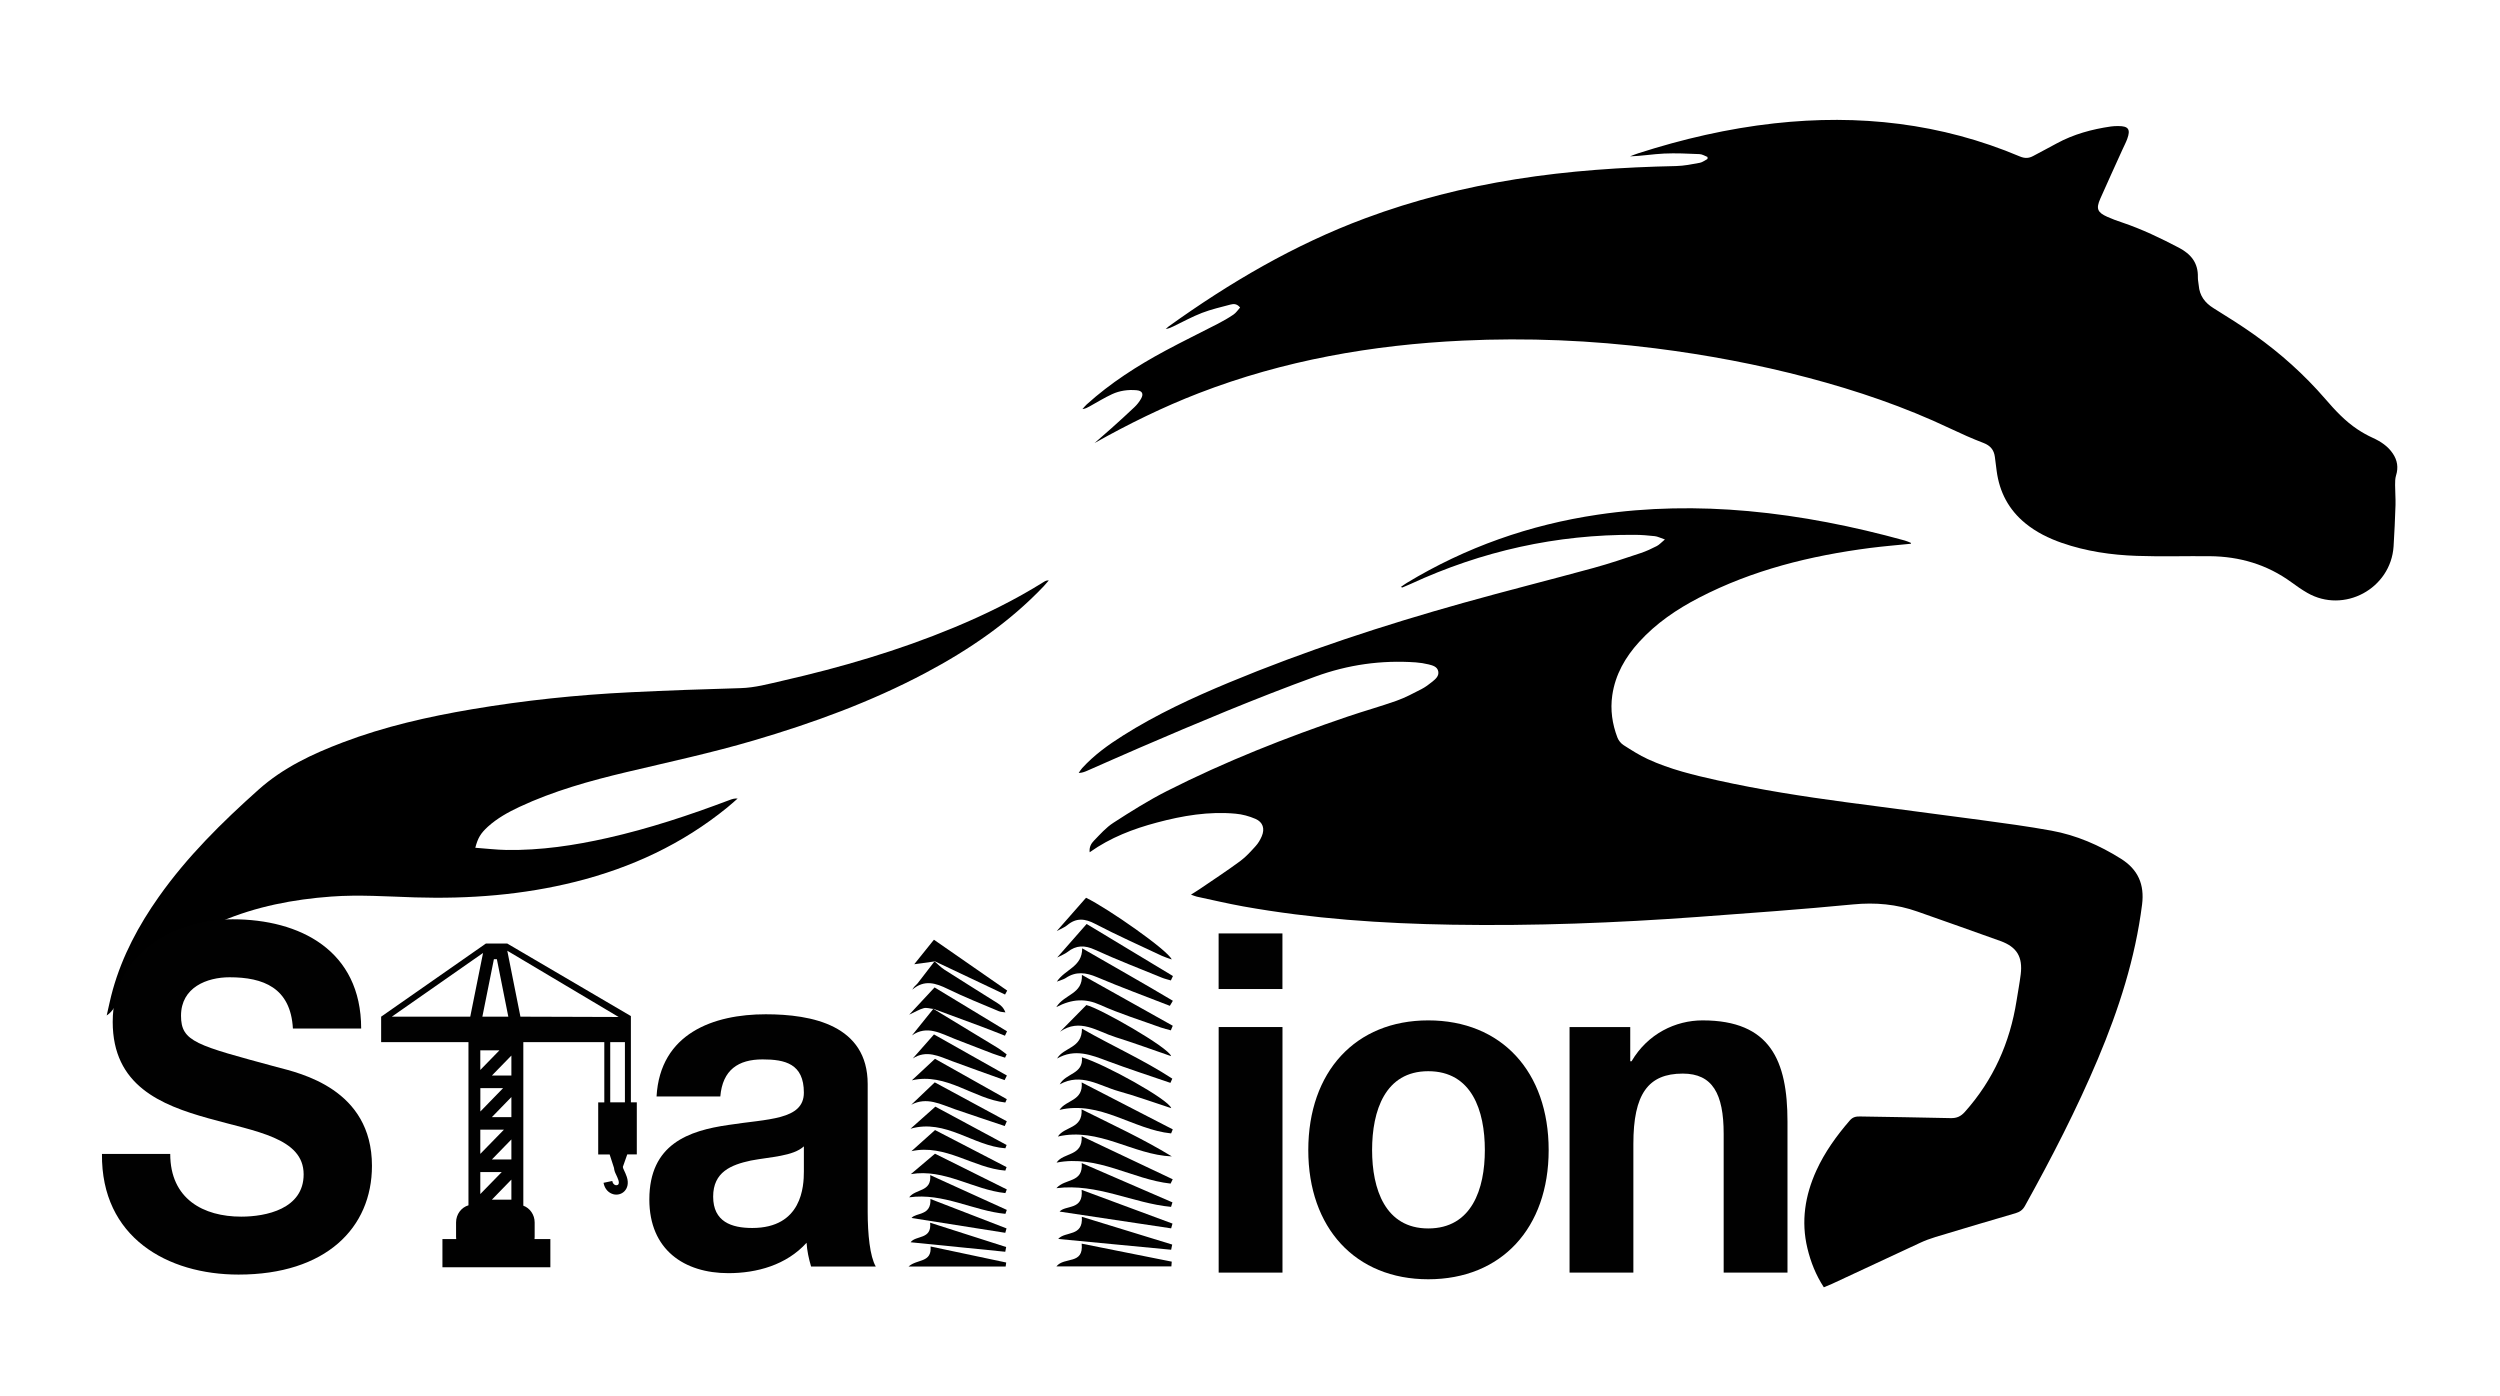
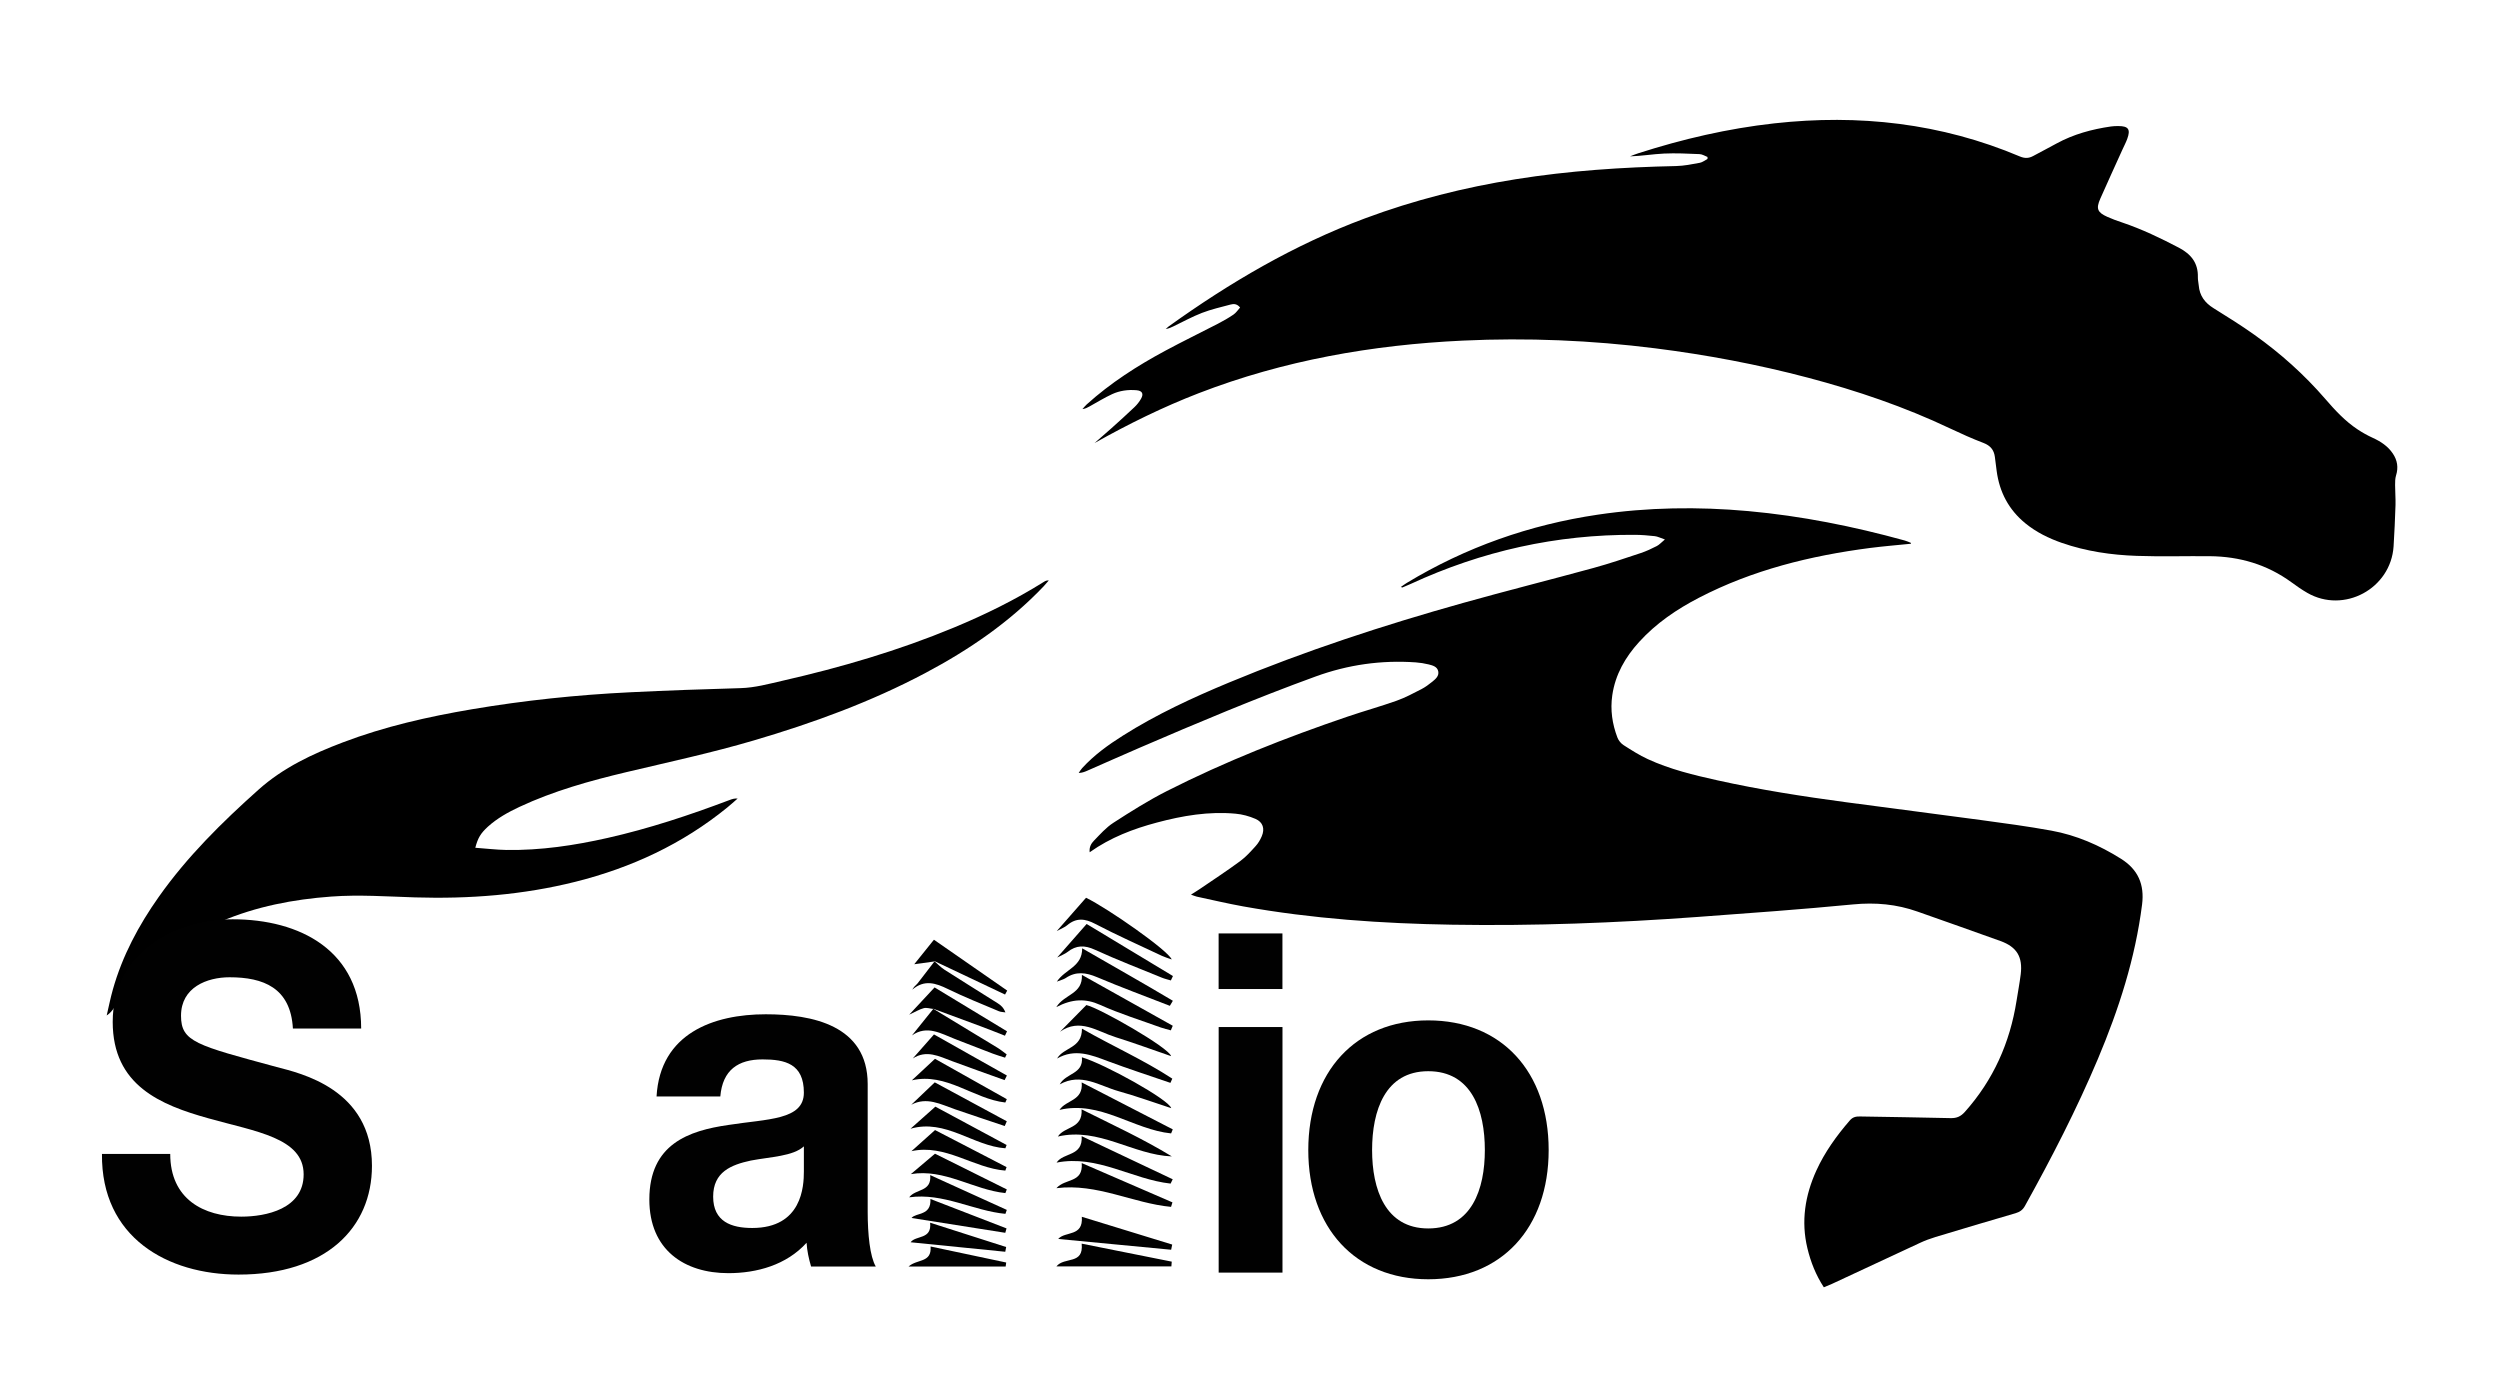
<svg xmlns="http://www.w3.org/2000/svg" version="1.1" id="Layer_1" x="0px" y="0px" viewBox="0 0 544.55 304" style="enable-background:new 0 0 544.55 304;" xml:space="preserve">
  <style type="text/css">
	.st0{fill:#010101;}
	.st1{fill-rule:evenodd;clip-rule:evenodd;fill:#010101;}
</style>
  <g>
    <g>
      <path d="M238.41,96.51c1.21-1.06,2.44-2.11,3.64-3.19c1.7-1.53,3.41-3.06,5.06-4.64c0.56-0.53,1.06-1.17,1.44-1.84    c0.61-1.07,0.24-1.74-1-1.84c-1.83-0.16-3.65,0.09-5.3,0.85c-1.69,0.78-3.28,1.77-4.91,2.67c-0.47,0.26-0.93,0.52-1.57,0.59    c0.31-0.34,0.6-0.71,0.94-1.02c5.18-4.68,11.01-8.41,17.13-11.7c3.77-2.03,7.62-3.89,11.42-5.86c1.17-0.61,2.33-1.26,3.42-2.01    c0.56-0.38,0.95-0.99,1.44-1.53c-0.67-0.84-1.4-0.84-2.09-0.65c-2.09,0.56-4.21,1.04-6.23,1.82c-2.13,0.82-4.14,1.94-6.21,2.93    c-0.52,0.25-1.04,0.5-1.67,0.56c0.21-0.18,0.41-0.38,0.63-0.54c13.32-9.56,27.37-17.81,42.79-23.55    c10.65-3.97,21.61-6.73,32.82-8.52c11.57-1.85,23.22-2.62,34.93-2.87c1.73-0.04,3.46-0.39,5.17-0.71    c0.59-0.11,1.12-0.55,1.67-0.84c0-0.14,0-0.28,0-0.43c-0.57-0.22-1.14-0.6-1.73-0.62c-2.58-0.11-5.17-0.24-7.75-0.12    c-2.45,0.12-4.89,0.53-7.4,0.61c0.6-0.23,1.2-0.49,1.82-0.68c9.66-3.1,19.51-5.39,29.6-6.51c18.42-2.04,36.33-0.05,53.5,7.21    c1.07,0.45,1.94,0.42,2.9-0.1c1.7-0.92,3.41-1.8,5.1-2.73c3.7-2.02,7.7-3.1,11.84-3.7c0.53-0.08,1.08-0.09,1.62-0.09    c2.19,0,2.69,0.72,1.92,2.81c-0.29,0.79-0.69,1.54-1.04,2.31c-1.61,3.57-3.25,7.12-4.83,10.71c-0.96,2.17-0.62,2.98,1.55,3.95    c1.04,0.47,2.12,0.86,3.21,1.22c4.3,1.45,8.36,3.4,12.37,5.5c2.65,1.39,4.21,3.33,4.13,6.42c-0.02,0.6,0.14,1.2,0.19,1.8    c0.18,2.23,1.33,3.77,3.21,4.94c3.02,1.88,6.04,3.76,8.93,5.82c5.67,4.03,10.83,8.65,15.39,13.92c2.13,2.47,4.34,4.87,7.08,6.68    c1.04,0.69,2.15,1.31,3.29,1.83c1.73,0.79,3.28,1.8,4.36,3.4c1.01,1.48,1.26,3.08,0.71,4.82c-0.2,0.65-0.2,1.39-0.2,2.08    c0,1.44,0.13,2.88,0.09,4.31c-0.1,3.01-0.23,6.03-0.42,9.03c-0.6,9.22-10.81,14.72-18.79,10.13c-1.2-0.69-2.34-1.49-3.46-2.31    c-5.3-3.87-11.28-5.62-17.78-5.68c-5.3-0.05-10.61,0.12-15.91-0.07c-5.55-0.19-11.04-0.99-16.33-2.83c-2.86-1-5.55-2.32-7.92-4.25    c-3.64-2.97-5.66-6.81-6.27-11.44c-0.13-1.02-0.25-2.03-0.39-3.05c-0.2-1.51-0.98-2.45-2.46-3.02c-2.47-0.94-4.89-2.03-7.28-3.16    c-9.94-4.72-20.31-8.24-30.93-11.05c-10.96-2.9-22.08-4.99-33.33-6.41c-13.91-1.75-27.87-2.34-41.87-1.68    c-19.74,0.93-39.02,4.3-57.53,11.45C253.31,88.66,245.81,92.35,238.41,96.51z" />
      <path d="M397.27,280.4c-1.74-2.67-2.86-5.5-3.58-8.5c-1.41-5.87-0.52-11.49,1.94-16.91c1.84-4.04,4.41-7.6,7.3-10.94    c0.63-0.73,1.33-0.88,2.23-0.86c6.57,0.13,13.14,0.19,19.71,0.36c1.34,0.04,2.23-0.37,3.11-1.35c6.21-6.95,9.83-15.08,11.27-24.24    c0.3-1.9,0.66-3.8,0.9-5.71c0.47-3.81-0.82-5.98-4.42-7.28c-6-2.17-12.03-4.27-18.04-6.4c-4.56-1.62-9.18-2.04-14.04-1.57    c-11.27,1.09-22.58,1.9-33.88,2.73c-17.8,1.3-35.63,1.99-53.48,1.69c-15.26-0.25-30.46-1.29-45.51-3.99    c-3.38-0.61-6.72-1.4-10.08-2.12c-0.34-0.07-0.67-0.23-1.28-0.44c0.78-0.5,1.38-0.85,1.96-1.25c2.93-2,5.91-3.95,8.77-6.06    c1.25-0.92,2.31-2.11,3.36-3.27c0.56-0.61,1-1.37,1.33-2.14c0.7-1.64,0.26-3.07-1.37-3.78c-1.36-0.59-2.86-1-4.33-1.13    c-5.84-0.54-11.54,0.43-17.15,1.93c-5.14,1.37-10.08,3.24-14.64,6.47c-0.13-1.16,0.36-1.93,0.93-2.52    c1.34-1.38,2.64-2.87,4.24-3.9c3.79-2.45,7.63-4.87,11.65-6.91c12.7-6.44,25.93-11.65,39.4-16.23c3.53-1.2,7.14-2.2,10.65-3.45    c1.86-0.66,3.63-1.61,5.4-2.52c0.85-0.44,1.63-1.03,2.38-1.63c0.69-0.57,1.48-1.22,1.28-2.24c-0.21-1.04-1.21-1.29-2.07-1.51    c-0.93-0.23-1.89-0.38-2.85-0.45c-7.49-0.52-14.73,0.5-21.83,3.09c-12.97,4.72-25.68,10.07-38.35,15.53    c-3.82,1.65-7.61,3.34-11.42,5.01c-0.53,0.23-1.08,0.44-1.8,0.46c0.25-0.35,0.46-0.74,0.76-1.06c2.59-2.83,5.66-5.05,8.88-7.08    c7.31-4.62,15.13-8.24,23.09-11.55c16.6-6.9,33.65-12.48,50.95-17.33c9.45-2.65,18.97-5.04,28.44-7.63    c3.48-0.95,6.91-2.12,10.34-3.26c1.19-0.4,2.35-0.94,3.47-1.52c0.54-0.28,0.97-0.77,1.76-1.43c-1-0.34-1.58-0.65-2.19-0.72    c-1.43-0.16-2.88-0.28-4.32-0.29c-17.08-0.1-33.36,3.53-48.85,10.69c-0.6,0.28-1.21,0.52-1.82,0.78    c-0.04,0.02-0.11-0.04-0.33-0.12c0.48-0.33,0.87-0.63,1.29-0.88c12.85-7.77,26.74-12.66,41.58-14.86    c10.91-1.62,21.84-1.77,32.81-0.78c11.56,1.05,22.88,3.32,34.05,6.4c0.46,0.13,0.89,0.32,1.33,0.5c0.03,0.01,0.03,0.1,0.05,0.21    c-2.97,0.3-5.95,0.54-8.91,0.92c-12.98,1.69-25.57,4.78-37.28,10.85c-4.84,2.51-9.32,5.55-13.02,9.62    c-3.02,3.32-5.19,7.09-5.85,11.61c-0.46,3.18-0.01,6.25,1.12,9.22c0.24,0.63,0.76,1.27,1.33,1.64c1.72,1.1,3.45,2.21,5.3,3.06    c4.84,2.23,10.01,3.47,15.18,4.62c9.24,2.05,18.58,3.5,27.96,4.76c9.79,1.32,19.59,2.55,29.38,3.88    c5.13,0.7,10.27,1.38,15.36,2.31c5.45,0.99,10.46,3.17,15.16,6.12c3.75,2.35,5.16,5.62,4.61,9.98c-1.48,11.7-5.06,22.79-9.61,33.6    c-4.64,11.01-10.11,21.61-15.9,32.04c-0.48,0.87-1.1,1.31-2.03,1.59c-5.84,1.7-11.67,3.44-17.49,5.2    c-1.15,0.35-2.28,0.77-3.37,1.28c-6.4,2.96-12.78,5.95-19.17,8.93C398.45,279.9,397.9,280.13,397.27,280.4z" />
      <path d="M103.53,184.66c2.38,0.17,4.58,0.44,6.79,0.48c7.45,0.11,14.77-0.98,22.02-2.62c9.07-2.05,17.87-4.97,26.55-8.25    c0.55-0.21,1.1-0.39,1.79-0.34c-0.76,0.66-1.51,1.35-2.29,1.98c-9.76,7.94-20.87,13.1-33.02,16.15    c-11.48,2.88-23.17,3.77-34.97,3.41c-6.08-0.19-12.16-0.63-18.25-0.18c-8.29,0.61-16.35,2.16-24.03,5.43    c-9.5,4.05-17.22,10.3-23.2,18.72c-0.45,0.63-0.9,1.25-1.68,1.75c0.44-1.89,0.82-3.81,1.35-5.68c2.07-7.33,5.61-13.95,9.99-20.15    c6.2-8.78,13.77-16.25,21.76-23.38c5.38-4.8,11.72-7.76,18.33-10.27c9.1-3.46,18.56-5.6,28.13-7.22    c11.42-1.93,22.92-3.14,34.49-3.7c8.01-0.39,16.02-0.68,24.03-0.9c3.12-0.09,6.07-0.91,9.05-1.59c12.76-2.91,25.3-6.57,37.4-11.6    c6.8-2.82,13.39-6.06,19.64-9.98c0.29-0.18,0.59-0.32,1.04-0.29c-0.38,0.43-0.75,0.88-1.14,1.3c-7.44,7.81-16.22,13.81-25.7,18.84    c-11.92,6.33-24.52,10.92-37.44,14.72c-9.14,2.69-18.44,4.69-27.7,6.89c-7.98,1.9-15.87,4.09-23.33,7.58    c-2.46,1.15-4.83,2.47-6.87,4.31C104.7,181.52,104.1,182.48,103.53,184.66z" />
    </g>
    <g>
      <g>
        <path class="st0" d="M254.94,235.87c-4.54-1.56-9.11-3.04-13.61-4.72c-3.64-1.37-7.21-2.82-11.08-0.58     c1.47-2.51,5.46-2.18,5.42-6.51c6.69,3.82,13.45,6.82,19.68,10.89C255.21,235.25,255.08,235.56,254.94,235.87z" />
        <path class="st0" d="M255.15,275.85c-8.27,0-16.54,0-25.05,0c1.77-2.18,5.98-0.28,5.51-4.96c6.71,1.34,13.17,2.63,19.62,3.92     C255.2,275.15,255.17,275.5,255.15,275.85z" />
        <path class="st0" d="M230.89,224.74c1.79-1.81,3.58-3.62,5.74-5.82c2.87,0.65,18,9.29,18.46,11.13     c-4.16-1.43-8.12-2.89-12.14-4.15C239.03,224.68,235.21,221.67,230.89,224.74z" />
        <path class="st0" d="M230.5,269.87c1.51-1.74,5.49-0.42,5.14-4.83c6.73,2.07,13.21,4.06,19.69,6.05     c-0.08,0.38-0.15,0.76-0.23,1.13C246.91,271.44,238.71,270.66,230.5,269.87z" />
        <path class="st0" d="M236.56,195.55c4.73,2.28,17.94,11.52,18.66,13.44c-0.85-0.31-1.52-0.5-2.14-0.79     c-4.85-2.29-9.76-4.47-14.52-6.96c-2.25-1.18-4.14-1.38-6.14,0.32c-0.5,0.42-1.14,0.65-2.24,1.25     C232.46,200.21,234.36,198.06,236.56,195.55z" />
        <path class="st0" d="M230.27,208.57c2.24-2.54,4.17-4.74,6.42-7.31c5.79,3.49,12.3,7.41,18.8,11.34     c-0.15,0.32-0.3,0.64-0.45,0.96c-0.65-0.2-1.32-0.34-1.95-0.6c-4.88-2-9.8-3.89-14.6-6.09c-2.22-1.02-4.06-1.02-5.97,0.49     C231.98,207.79,231.27,208.04,230.27,208.57z" />
        <path class="st0" d="M230.11,258.81c1.91-2.2,5.86-1.05,5.51-5.47c6.78,2.94,13.27,5.75,19.76,8.56c-0.1,0.33-0.2,0.65-0.3,0.98     C246.77,262.1,238.96,257.69,230.11,258.81z" />
        <path class="st0" d="M255.25,251.89c-8.49-0.33-15.9-6.41-24.82-4.33c1.44-2.27,5.46-1.63,5.16-5.92     C242.39,245.03,248.99,248.07,255.25,251.89z" />
-         <path class="st0" d="M230.8,263.91c1.24-1.47,5.26-0.23,4.8-4.73c6.8,2.52,13.29,4.93,19.79,7.34c-0.1,0.35-0.2,0.69-0.29,1.04     C246.9,266.32,238.7,265.09,230.8,263.91z" />
        <path class="st0" d="M254.82,219.09c-5.3-2.07-10.64-4.03-15.88-6.25c-2.4-1.01-4.56-1.32-6.81,0.2     c-0.46,0.31-1.05,0.43-1.93,0.78c1.83-2.75,5.55-3.2,5.52-7.26c6.75,3.9,13.3,7.58,19.75,11.43     C255.26,218.36,255.04,218.73,254.82,219.09z" />
        <path class="st0" d="M254.98,257.81c-8.35-0.91-15.95-6.33-24.84-4.57c1.51-2.28,5.75-1.27,5.47-5.76     c6.8,3.22,13.31,6.31,19.83,9.39C255.28,257.19,255.13,257.5,254.98,257.81z" />
        <path class="st0" d="M255.03,224.43c-0.74-0.21-1.49-0.37-2.21-0.63c-4.41-1.6-8.91-2.99-13.19-4.92     c-3.16-1.42-6.05-1.34-9.55,0.49c1.82-2.9,5.78-2.79,5.58-7.02c6.8,3.81,13.29,7.44,19.79,11.08     C255.31,223.76,255.17,224.1,255.03,224.43z" />
        <path class="st0" d="M255.12,241.38c-3.95-1.29-7.69-2.64-11.51-3.71c-4.15-1.16-8.12-4.08-12.78-1.47     c1.35-2.51,5.18-2.19,4.83-5.9C240.64,231.77,254.61,239.52,255.12,241.38z" />
        <path class="st0" d="M230.78,241.76c1.42-2.21,5.22-1.92,4.83-5.99c6.82,3.52,13.33,6.87,19.84,10.23     c-0.12,0.29-0.24,0.59-0.36,0.88C246.87,246.06,239.65,239.66,230.78,241.76z" />
      </g>
      <g>
        <path class="st0" d="M197.91,275.87c1.89-1.69,5.06-0.74,4.79-4.36c5.63,1.19,11.05,2.34,16.47,3.49     c-0.04,0.29-0.08,0.58-0.12,0.87C212.18,275.87,205.31,275.87,197.91,275.87z" />
        <path class="st0" d="M218.99,259.88c-6.99-0.73-13.32-5.38-20.59-4.13c1.59-1.34,3.22-2.72,5.26-4.45     c4.72,2.34,10.18,5.06,15.64,7.78C219.19,259.34,219.09,259.61,218.99,259.88z" />
        <path class="st0" d="M218.85,245.27c-3.6-1.21-7.21-2.4-10.81-3.64c-3.12-1.07-6.17-2.8-9.55-0.99c1.59-1.52,3.18-3.03,5.12-4.88     c4.78,2.58,10.23,5.53,15.69,8.48C219.15,244.59,219,244.93,218.85,245.27z" />
-         <path class="st0" d="M203.23,219.7c4.67,2.83,9.35,5.65,14.01,8.5c0.71,0.43,1.36,0.97,2.03,1.46c-0.12,0.24-0.23,0.48-0.35,0.72     c-0.9-0.29-1.81-0.55-2.7-0.89c-2.74-1.04-5.48-2.1-8.21-3.17c-3.08-1.21-6.09-3.09-9.37-0.78c1.61-2,3.12-3.89,4.64-5.77     L203.23,219.7z" />
+         <path class="st0" d="M203.23,219.7c4.67,2.83,9.35,5.65,14.01,8.5c0.71,0.43,1.36,0.97,2.03,1.46c-0.12,0.24-0.23,0.48-0.35,0.72     c-0.9-0.29-1.81-0.55-2.7-0.89c-2.74-1.04-5.48-2.1-8.21-3.17c-3.08-1.21-6.09-3.09-9.37-0.78c1.61-2,3.12-3.89,4.64-5.77     z" />
        <path class="st0" d="M203.56,209.42c-1.54,0.21-3.08,0.42-4.42,0.61c1.16-1.44,2.6-3.23,4.29-5.34     c4.96,3.44,10.46,7.26,15.96,11.08c-0.16,0.29-0.32,0.57-0.47,0.86c-5.14-2.43-10.28-4.86-15.42-7.3L203.56,209.42z" />
        <path class="st0" d="M203.29,219.77c-0.7-0.07-1.44-0.34-2.08-0.17c-0.95,0.25-1.83,0.8-3.17,1.42c1.93-2.07,3.55-3.81,5.53-5.94     c4.81,2.92,10.29,6.24,15.78,9.56c-0.15,0.32-0.3,0.64-0.45,0.96c-1.74-0.68-3.47-1.38-5.22-2.03c-3.48-1.3-6.98-2.58-10.46-3.87     C203.23,219.7,203.29,219.77,203.29,219.77z" />
        <path class="st0" d="M198.62,235.32c1.58-1.47,3.09-2.88,5.04-4.69c4.69,2.64,10.17,5.71,15.64,8.79     c-0.11,0.24-0.21,0.49-0.32,0.73C212.04,239.37,206.12,233.56,198.62,235.32z" />
        <path class="st0" d="M218.97,272.66c-6.85-0.69-13.7-1.37-20.62-2.07c1.13-1.56,4.65-0.53,4.25-4.26     c5.7,1.82,11.13,3.56,16.56,5.3C219.1,271.98,219.04,272.32,218.97,272.66z" />
        <path class="st0" d="M218.82,235.27c-3.82-1.38-7.66-2.72-11.46-4.14c-2.81-1.05-5.56-2.52-8.54-0.57     c1.46-1.66,2.93-3.32,4.62-5.24c4.93,2.78,10.4,5.87,15.88,8.95C219.16,234.6,218.99,234.94,218.82,235.27z" />
        <path class="st0" d="M203.48,209.33c0.74,0.63,1.43,1.37,2.24,1.89c3.85,2.47,7.74,4.87,11.6,7.31c0.67,0.42,1.28,0.94,1.68,1.99     c-0.48-0.08-1-0.07-1.44-0.26c-3.71-1.57-7.47-3.06-11.09-4.83c-2.64-1.29-5.1-2.13-7.76,0.14c0.14-0.21,0.26-0.44,0.43-0.63     c0.23-0.26,0.51-0.46,0.72-0.73c1.24-1.59,2.47-3.19,3.69-4.79C203.56,209.42,203.48,209.33,203.48,209.33z" />
        <path class="st0" d="M202.62,255.96c5.86,2.66,11.27,5.12,16.68,7.58c-0.1,0.29-0.2,0.57-0.3,0.86     c-7.01-0.66-13.53-4.63-20.96-3.6C199.46,258.88,202.95,259.7,202.62,255.96z" />
        <path class="st0" d="M218.97,268.53c-6.89-1.09-13.79-2.18-20.42-3.23c0.92-1.2,4.34-0.42,4.11-4.14     c5.7,2.2,11.14,4.31,16.58,6.41C219.14,267.89,219.06,268.21,218.97,268.53z" />
        <path class="st0" d="M198.33,245.86c1.66-1.48,3.27-2.91,5.41-4.81c4.61,2.48,10.07,5.42,15.52,8.35     c-0.09,0.24-0.18,0.48-0.27,0.72C212,249.64,205.96,243.64,198.33,245.86z" />
        <path class="st0" d="M198.53,250.75c1.68-1.5,3.21-2.87,5.14-4.6c4.68,2.42,10.13,5.25,15.58,8.07c-0.09,0.25-0.18,0.5-0.27,0.76     C212.02,254.44,205.89,249.11,198.53,250.75z" />
      </g>
      <g>
-         <path class="st1" d="M111.39,261.31v-4.37l-4.25,4.37H111.39L111.39,261.31z M135.67,254.17c0.02,0.11,0.04,0.22,0.07,0.31     c0.02,0.07,0.11,0.26,0.21,0.48c0.18,0.39,0.41,0.87,0.58,1.39c0.45,1.38,0.14,2.44-0.51,3.12c-0.32,0.33-0.71,0.55-1.14,0.66     c-0.41,0.11-0.84,0.11-1.27,0c-0.97-0.25-1.88-1.06-2.15-2.49l1.9-0.4c0.1,0.53,0.39,0.82,0.7,0.9c0.12,0.03,0.24,0.03,0.36,0     c0.1-0.02,0.18-0.07,0.24-0.13c0.15-0.16,0.2-0.48,0.03-0.99c-0.13-0.39-0.32-0.81-0.48-1.14c-0.14-0.29-0.25-0.53-0.32-0.75     c-0.07-0.22-0.12-0.46-0.15-0.74l-0.95-2.93h-2.49v-11.34h1.33V227h-17.64v0.42v35.2c1.43,0.52,2.47,1.97,2.47,3.65v3.14     c0,0.16-0.01,0.32-0.03,0.48h3.45v6.15H96.37v-6.15h3c-0.02-0.16-0.03-0.32-0.03-0.48v-3.14c0-1.78,1.15-3.28,2.7-3.73v-35.12     V227H83.02v-5.55l22.66-15.82l0.16-0.11h0.18h4.31h0.16l0.15,0.09l26.78,15.71V222v18.11h1.29v11.34h-2.08L135.67,254.17     L135.67,254.17z M132.92,240.11h3.2V227h-3.2V240.11L132.92,240.11z M134.75,221.52l-24.25-14.43l0.04,0.21l2.82,14.15     C120.58,221.45,127.67,221.52,134.75,221.52L134.75,221.52z M105.22,207.57l-19.87,13.88h17.08L105.22,207.57L105.22,207.57z      M110.72,221.45l-2.49-12.51h-0.65l-2.51,12.51H110.72L110.72,221.45z M109.29,255.3l-4.67,4.79v-4.79H109.29L109.29,255.3z      M111.39,252.56v-4.37l-4.25,4.37H111.39L111.39,252.56z M109.77,246.06h-5.15v5.28L109.77,246.06L109.77,246.06z M111.39,243.33     v-4.37l-4.25,4.37H111.39L111.39,243.33z M109.59,237.01h-4.96v5.1L109.59,237.01L109.59,237.01z M111.39,234.28v-4.36     l-4.25,4.36H111.39L111.39,234.28z M108.78,228.79h-4.16v4.27L108.78,228.79z" />
-       </g>
+         </g>
      <g>
        <path class="st0" d="M37.08,251.35c0,9.83,7.24,13.66,15.46,13.66c5.38,0,13.6-1.66,13.6-9.21c0-7.97-10.47-9.31-20.75-12.21     c-10.37-2.9-20.84-7.14-20.84-21c0-15.11,13.5-22.35,26.13-22.35c14.58,0,27.99,6.73,27.99,23.8H63.8     c-0.49-8.9-6.46-11.17-13.8-11.17c-4.89,0-10.57,2.17-10.57,8.38c0,5.69,3.33,6.42,20.84,11.17c5.09,1.34,20.75,4.76,20.75,21.52     c0,13.55-10.08,23.69-29.06,23.69c-15.46,0-29.94-8.07-29.75-26.28H37.08z" />
      </g>
      <g>
        <path class="st0" d="M143.01,238.83c0.78-13.76,12.43-17.9,23.78-17.9c10.08,0,22.21,2.38,22.21,15.21v27.83     c0,4.86,0.49,9.73,1.76,11.9h-14.09c-0.49-1.66-0.88-3.41-0.98-5.17c-4.4,4.86-10.86,6.62-17.03,6.62     c-9.59,0-17.22-5.07-17.22-16.04c0-12.1,8.61-15,17.22-16.24c8.51-1.34,16.44-1.03,16.44-7.04c0-6.31-4.11-7.24-9-7.24     c-5.28,0-8.71,2.28-9.2,8.07H143.01z M175.11,249.69c-2.35,2.17-7.24,2.28-11.55,3.1c-4.31,0.93-8.22,2.48-8.22,7.86     c0,5.48,4.01,6.83,8.51,6.83c10.86,0,11.25-9.11,11.25-12.31V249.69z" />
      </g>
      <g>
        <path class="st0" d="M279.34,215.43h-13.9v-12.11h13.9V215.43z M265.45,223.71h13.9v53.49h-13.9V223.71z" />
      </g>
      <g>
        <path class="st0" d="M311.1,222.26c15.95,0,26.23,11.17,26.23,28.25c0,16.97-10.28,28.14-26.23,28.14     c-15.85,0-26.13-11.17-26.13-28.14C284.98,233.44,295.25,222.26,311.1,222.26z M311.1,267.58c9.49,0,12.33-8.59,12.33-17.07     c0-8.59-2.84-17.18-12.33-17.18c-9.39,0-12.23,8.59-12.23,17.18C298.87,258.99,301.71,267.58,311.1,267.58z" />
      </g>
      <g>
-         <path class="st0" d="M341.89,223.71h13.21v7.45h0.29c3.52-6,9.59-8.9,15.46-8.9c14.78,0,18.5,8.79,18.5,22.04v32.9h-13.9v-30.21     c0-8.79-2.45-13.14-8.91-13.14c-7.54,0-10.76,4.45-10.76,15.31v28.04h-13.9V223.71z" />
-       </g>
+         </g>
    </g>
  </g>
</svg>